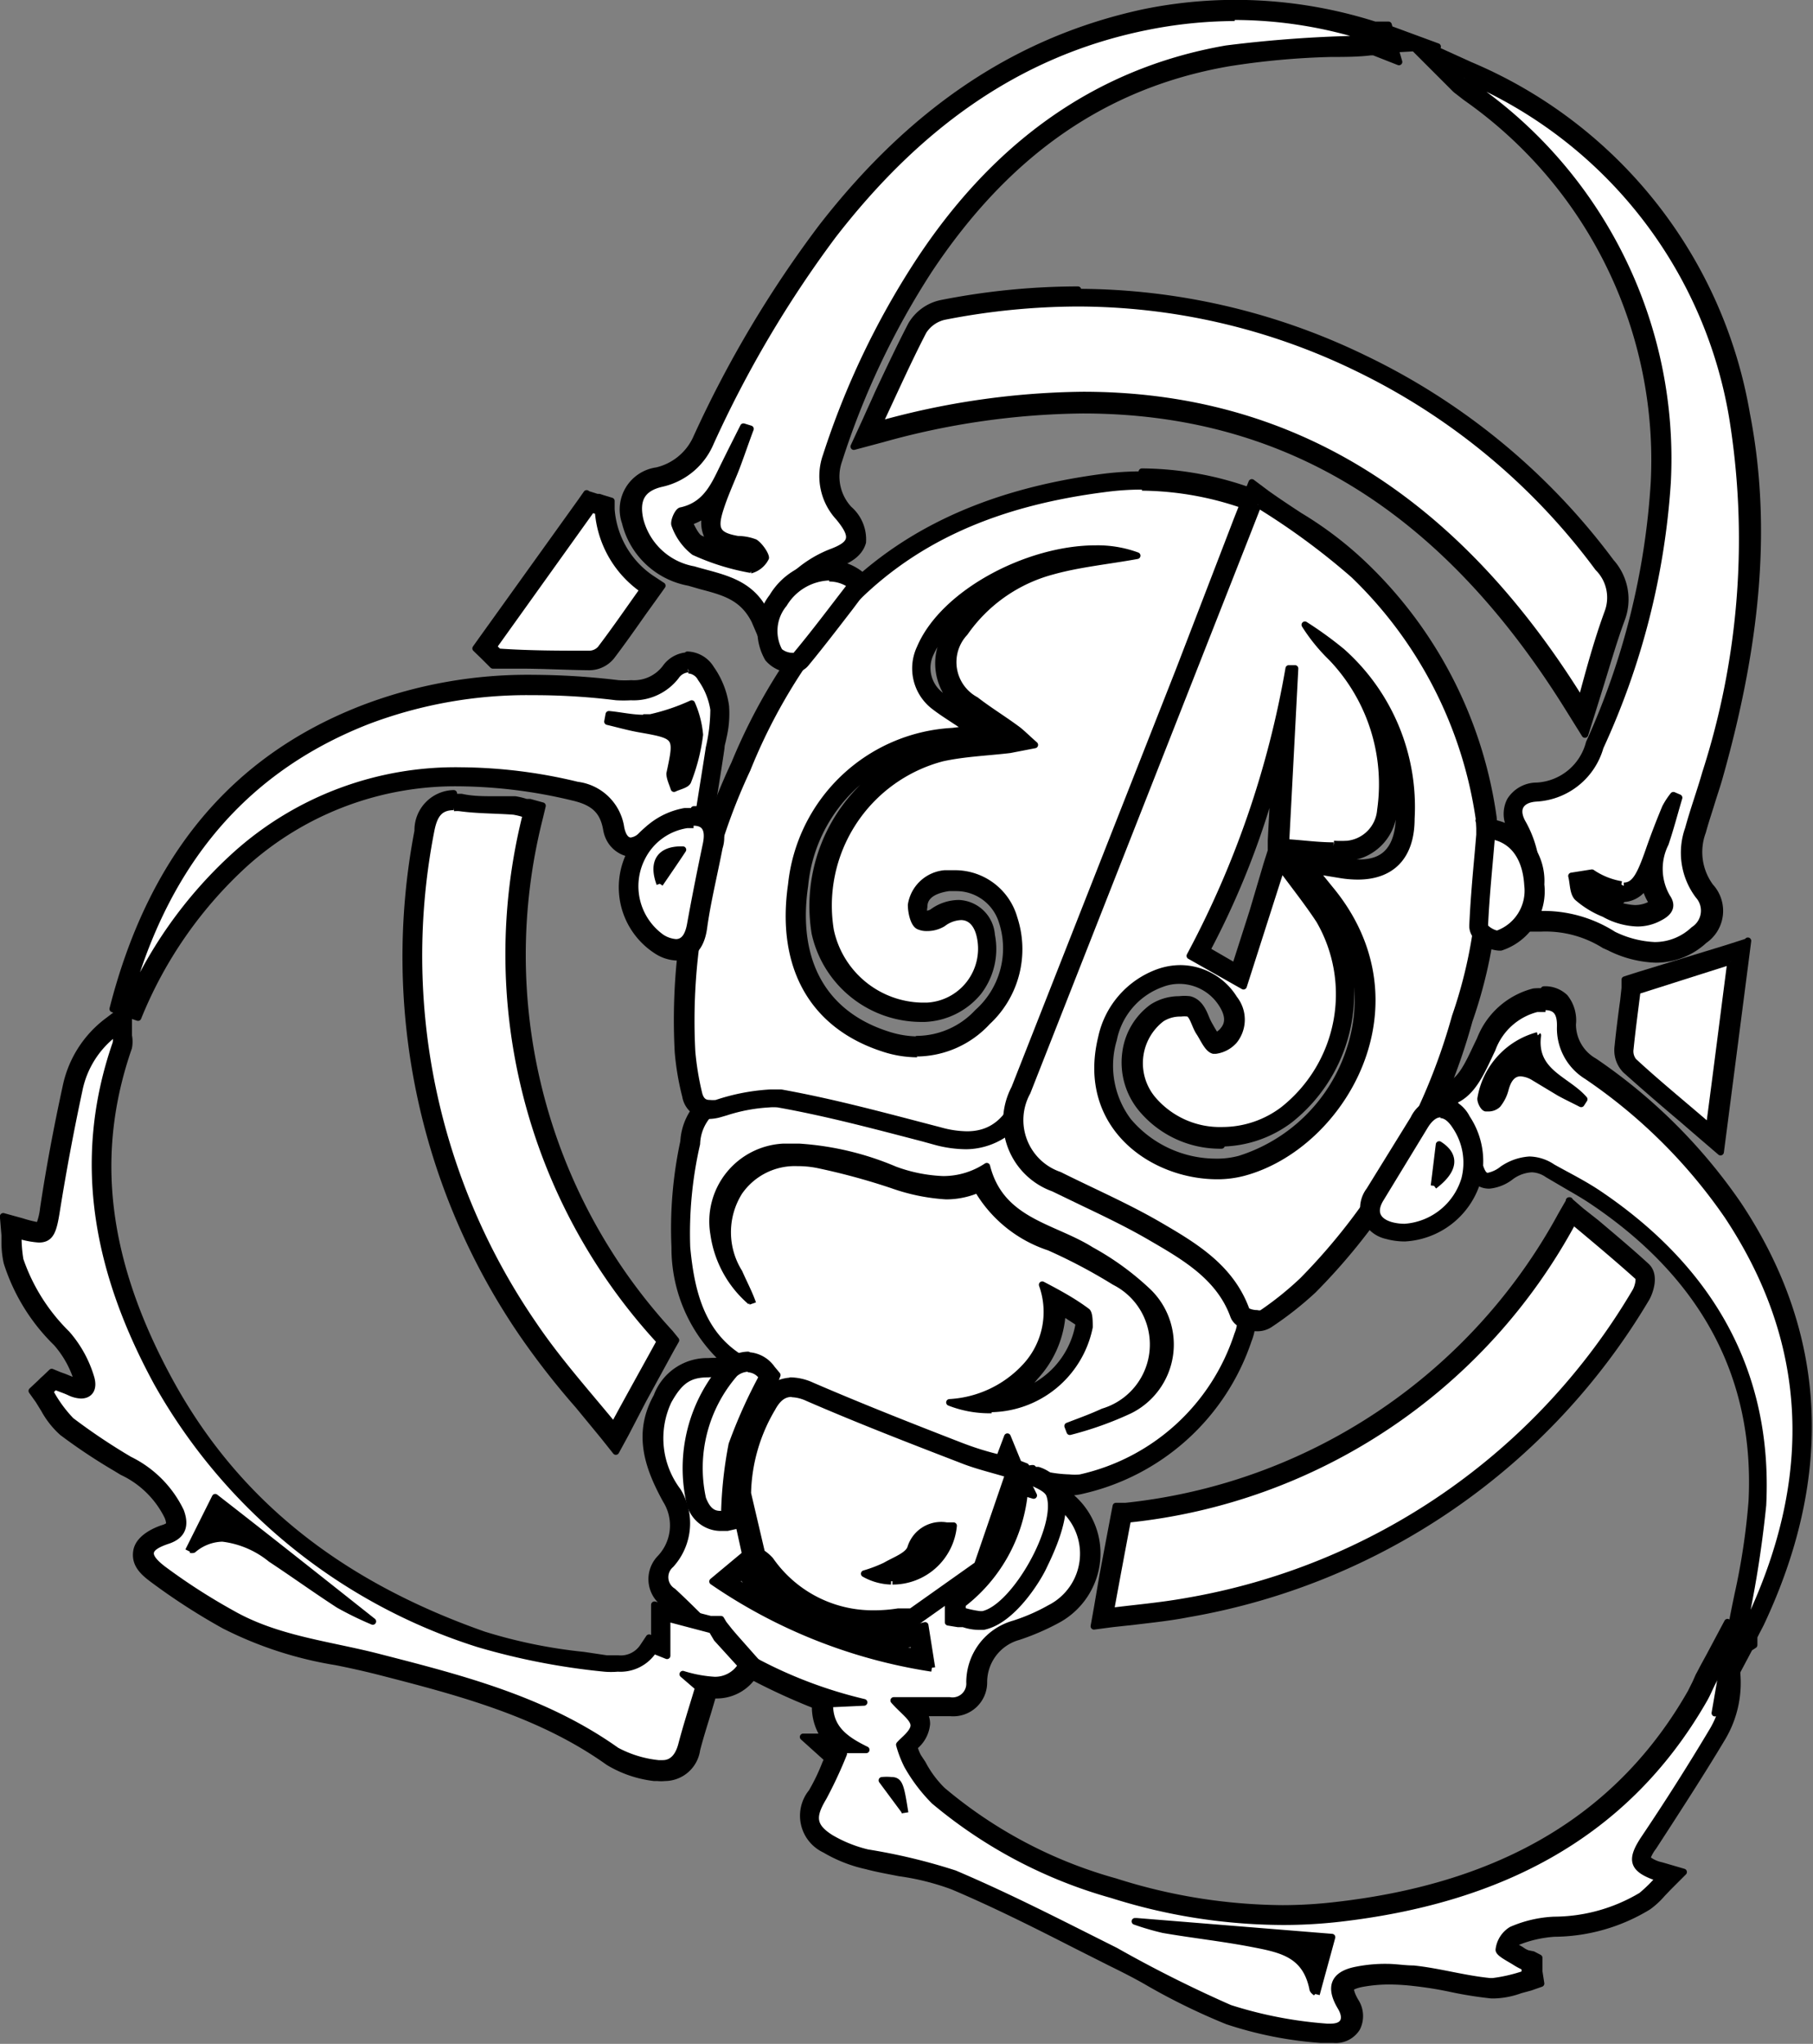
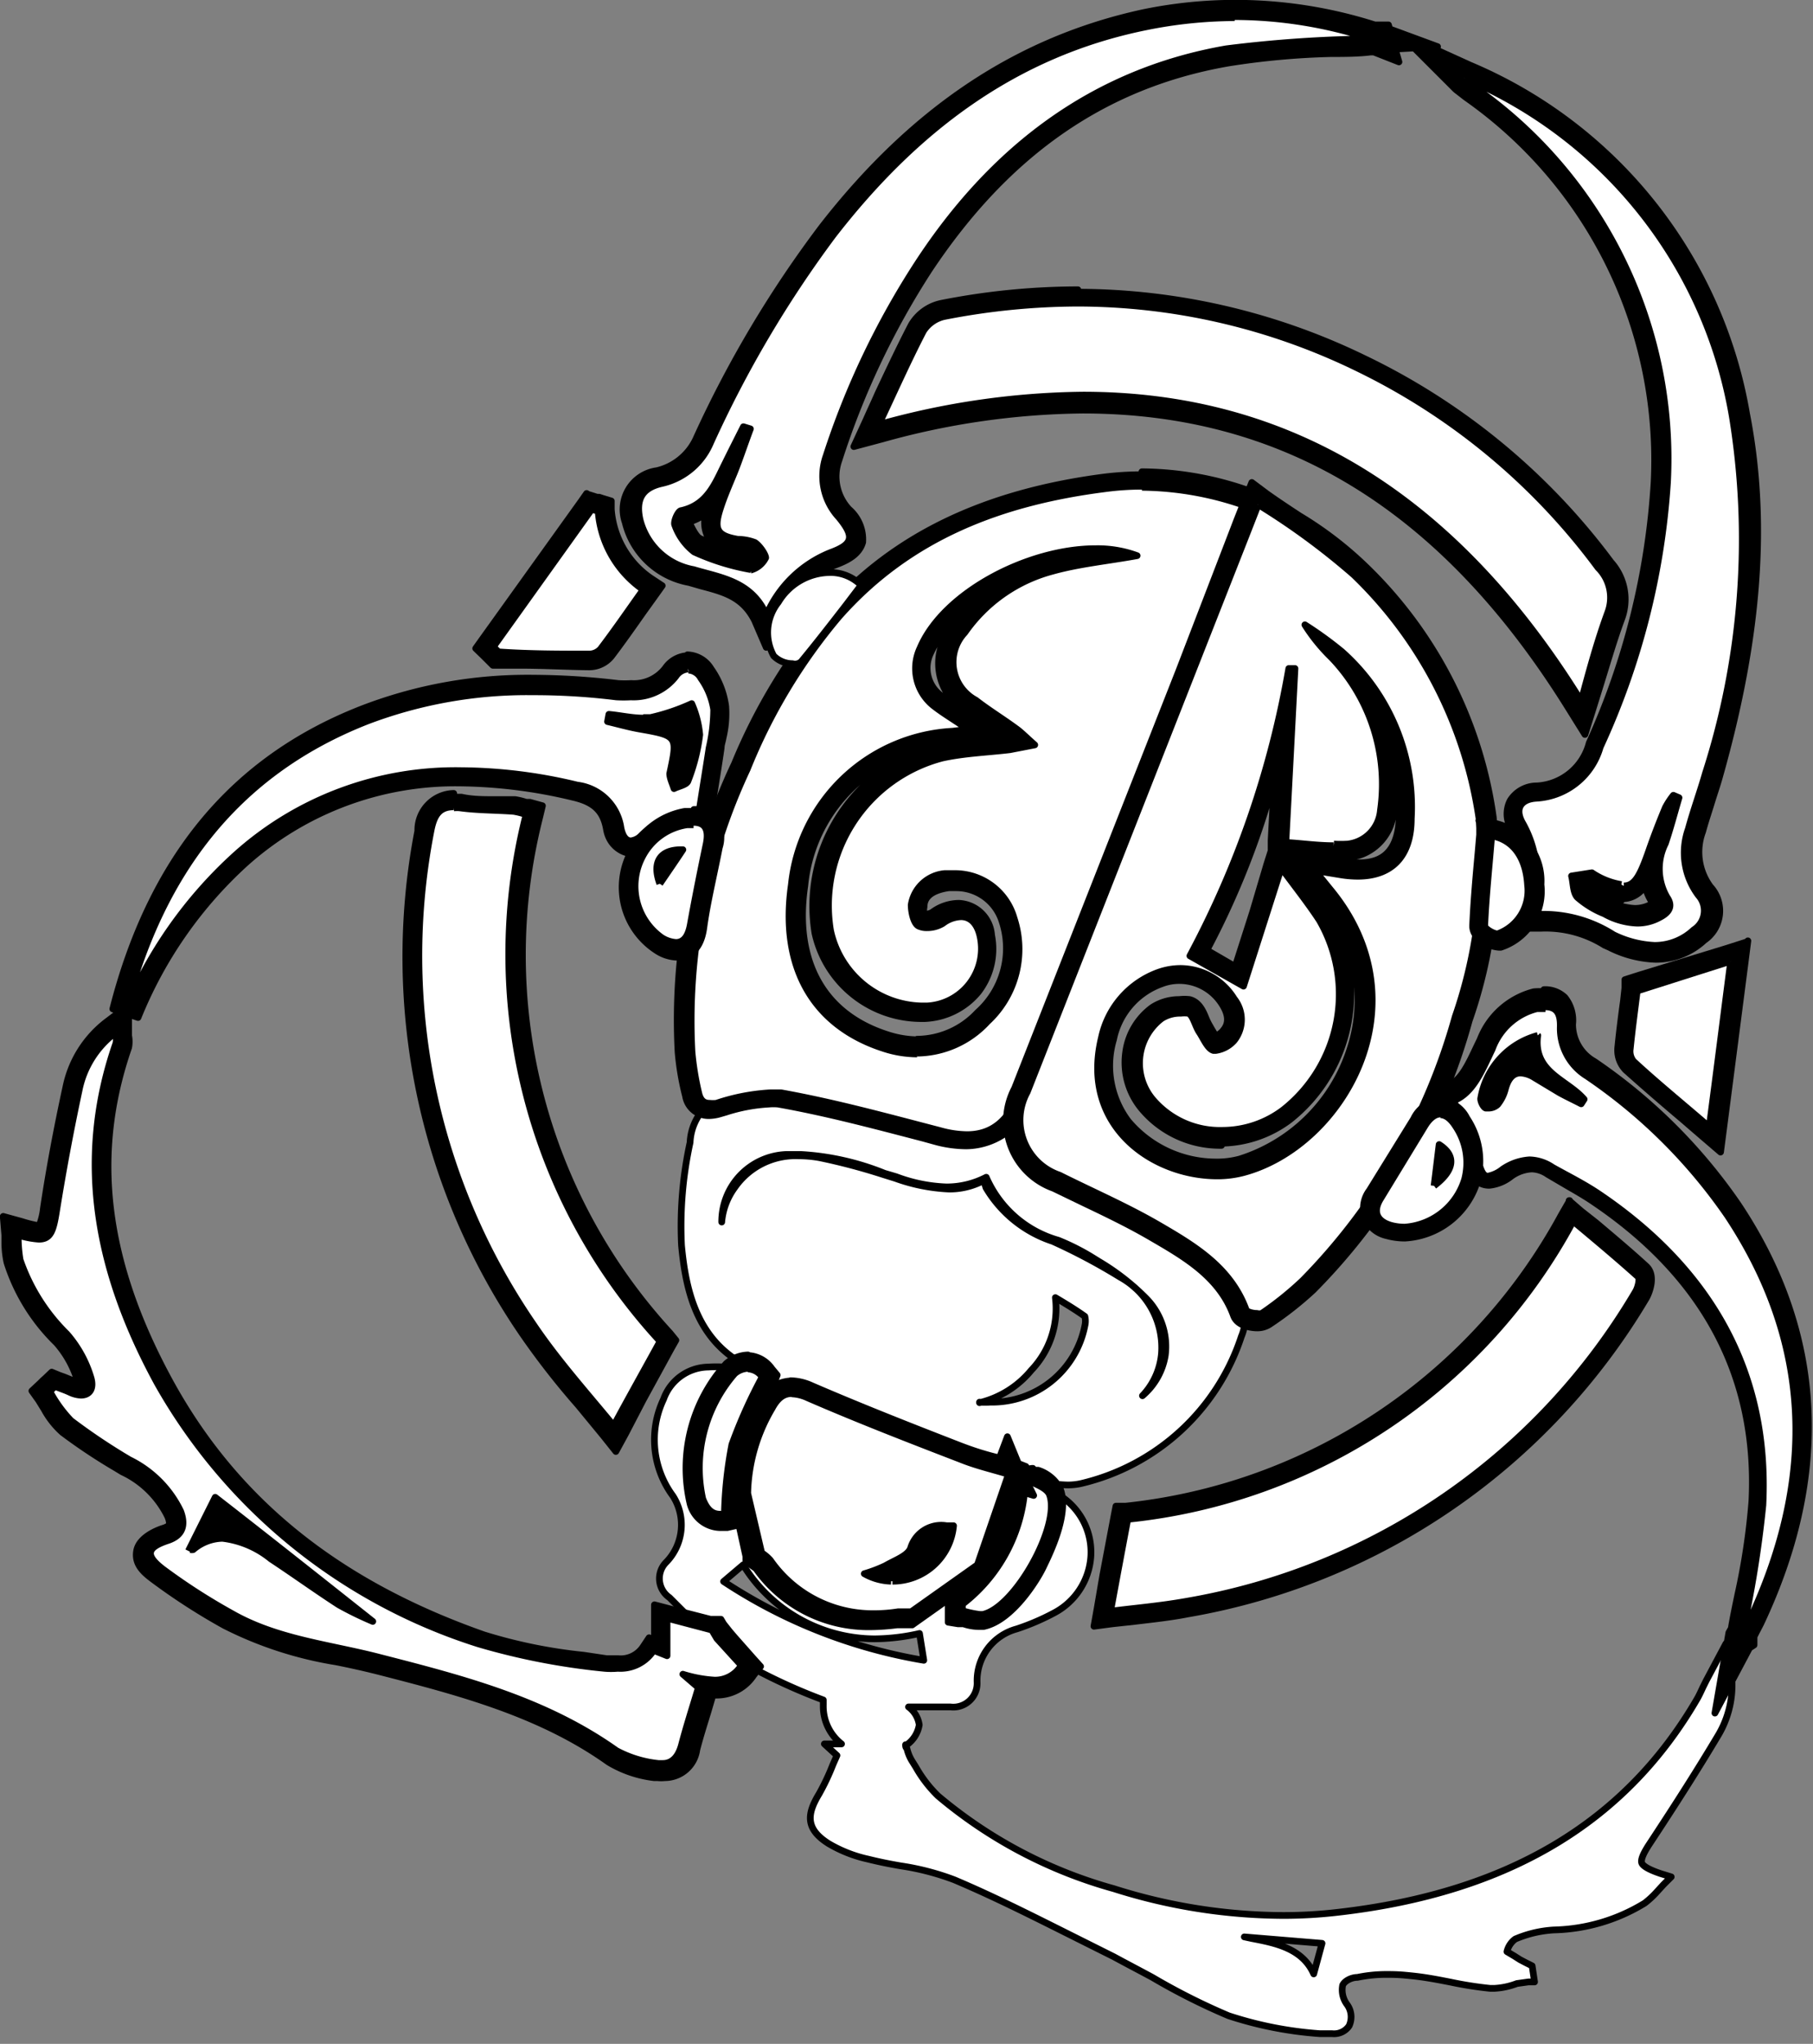
<svg xmlns="http://www.w3.org/2000/svg" viewBox="0 0 67.65 76.25">
  <rect x="0" y="0" width="67.65" height="76.25" fill="#808080" stroke="none" />
  <defs>
    <style>.cls-1{fill:#fff;}.cls-1,.cls-2{stroke:#000;stroke-linejoin:round;stroke-width:0.25px;}</style>
  </defs>
  <g id="Layer_2" data-name="Layer 2">
    <g id="Layer_1-2" data-name="Layer 1">
      <path class="cls-1" d="M49.71,75.87h-.19l-.27,0a14,14,0,0,1-3.41-.67A24.22,24.22,0,0,1,43,73.77c-.48-.26-1-.53-1.44-.77l-1.34-.67c-1.5-.75-3.05-1.54-4.61-2.2a9.61,9.61,0,0,0-2-.52c-.41-.07-.81-.15-1.21-.25a5,5,0,0,1-1.48-.58c-.89-.56-.8-1.12-.36-1.85a8.59,8.59,0,0,0,.52-1.1l.15-.34-.47-.43.64,0a1.78,1.78,0,0,1-.68-1.44v-.2a21.18,21.18,0,0,1-3.82-1.88l-.28-.16L26.39,61l-.41-.4-1-1a.86.86,0,0,1-.11-1.33,2,2,0,0,0,.24-2.46,3.53,3.53,0,0,1-.35-3.61A1.8,1.8,0,0,1,26.43,51a4.68,4.68,0,0,1,.6,0l.38.05-.21.33a6,6,0,0,0-1.13,3.46,3.46,3.46,0,0,0,.36,1.41,1,1,0,0,0,.54.19,1.18,1.18,0,0,0,.15-.47,6.11,6.11,0,0,1,1.21-4.2.55.55,0,0,0,.16-.42c0-.11-.17-.19-.28-.23-2.15-.89-2.61-2.85-2.78-4.66a14.64,14.64,0,0,1,.32-3.84,2,2,0,0,1,2.06-1.91H28a36,36,0,0,1,4.66.64,10.28,10.28,0,0,1,1.94.59l.34.13a2.69,2.69,0,0,0,2.65-.38l.3-.21.08.36c.28,1.18,1,1.76,2.29,2.36a46.57,46.57,0,0,1,4.07,2.33L45,47a3.72,3.72,0,0,1,.89.88l.13.17a1.71,1.71,0,0,1,.3,1.81,8.29,8.29,0,0,1-6,5.49,2.34,2.34,0,0,1-.47.05,4.72,4.72,0,0,1-.92-.11,2.41,2.41,0,0,0-.38,0c-.16,0-.32,0-.37.49a6.05,6.05,0,0,1-2,3.89.77.77,0,0,0-.18.41.94.94,0,0,0,.46.22,2.88,2.88,0,0,0,1.15-.64,5.65,5.65,0,0,0,1.58-3c0-.12.2-1,.2-1l.31.24a2.5,2.5,0,0,1,1,2.21,2.58,2.58,0,0,1-1.38,2.07,8.81,8.81,0,0,1-1.38.59,2,2,0,0,0-1.48,2,.89.89,0,0,1-1,.91H33.9a1,1,0,0,1,.4.67,1.13,1.13,0,0,1-.46.74l-.05,0c0,.05,0,.1.05.14a1.56,1.56,0,0,0,.18.45l.15.24A4.78,4.78,0,0,0,35,67a17.36,17.36,0,0,0,6.56,3.46,21.1,21.1,0,0,0,6.32,1,17.66,17.66,0,0,0,2.06-.12c6.35-.73,10.73-3.36,13.41-8,.07-.13.13-.26.19-.39l.13-.26.73-1.37.13.69a3.66,3.66,0,0,1-.43,2.75c-.74,1.24-1.56,2.53-2.57,4.06-.22.34-.31.56-.27.68s.29.26.71.4l.39.12-.29.29-.22.24a3.37,3.37,0,0,1-.48.45,6.78,6.78,0,0,1-3.38,1,4.28,4.28,0,0,0-1.45.34.81.81,0,0,0-.31.47l.27.16.22.14.21.11.24.12.09.6-.23,0L56.6,74a2.75,2.75,0,0,1-.85.18h-.14a14.07,14.07,0,0,1-1.47-.23c-.46-.09-.92-.18-1.39-.23s-.64-.06-1-.06a5.32,5.32,0,0,0-1.1.11c-.21,0-.47.12-.55.29a.91.91,0,0,0,.17.73.79.79,0,0,1,.07.79A.68.68,0,0,1,49.71,75.87Zm-3-3.55c.89.17,1.89.37,2.31,1.32l.31-1.14-2.9-.24ZM27,59a19.37,19.37,0,0,0,7.47,2.94l-.16-1a7.76,7.76,0,0,1-1.68.2,5.8,5.8,0,0,1-4.9-2.76ZM29.36,52c-.32,0-.49.29-1,1.47A6.28,6.28,0,0,0,28,55a1.22,1.22,0,0,0,.06.44c0,.09.05.18.07.26l.51,2.21c.52,1.35,2.5,2.27,4,2.27h0a2.85,2.85,0,0,0,1.22-.24l2.43-1.73a4.12,4.12,0,0,0,1.07-3l-.16-.09a3.3,3.3,0,0,0-.61-.33c-.69-.27-1.38-.52-2.08-.77-1.21-.45-2.47-.91-3.68-1.42A5.18,5.18,0,0,0,29.36,52Zm7.19.31a2.68,2.68,0,0,0,.4,0h0a3.53,3.53,0,0,0,3.53-2.85.75.75,0,0,0,0-.35c-.32-.23-.68-.45-1.1-.7h0a3.33,3.33,0,0,1-.9,2.71A3.6,3.6,0,0,1,36.55,52.33Zm.24-8a4.54,4.54,0,0,0,2.49,2,22.22,22.22,0,0,1,2.52,1.34,3,3,0,0,1,1.54,2.85,2.62,2.62,0,0,1-.71,1.57,2.5,2.5,0,0,0,.85-1.5,2.56,2.56,0,0,0-.73-2.15A8.73,8.73,0,0,0,41,47.06l-.29-.18a8.68,8.68,0,0,0-1.22-.61,4.17,4.17,0,0,1-2.69-2.35,3.21,3.21,0,0,1-1.49.36,5.88,5.88,0,0,1-1.87-.38L33,43.77a9.77,9.77,0,0,0-3.1-.7c-.19,0-.38,0-.58,0a2.51,2.51,0,0,0-2.39,2.52,2.54,2.54,0,0,1,.48-1.28,2.76,2.76,0,0,1,2.38-1.19,4.45,4.45,0,0,1,.79.07,22.5,22.5,0,0,1,2.35.62l.48.15a6.77,6.77,0,0,0,2,.4,2.69,2.69,0,0,0,1.09-.22l.21-.09Z" />
-       <path class="cls-2" d="M27.81,41H28a37.71,37.71,0,0,1,4.72.65,12.81,12.81,0,0,1,2.15.69,2.94,2.94,0,0,0,1.06.21,3.14,3.14,0,0,0,1.81-.62,3.75,3.75,0,0,0,2.42,2.54,52.54,52.54,0,0,1,4.76,2.76,4.11,4.11,0,0,1,1,1,1.48,1.48,0,0,1,.26,1.56,8,8,0,0,1-5.87,5.34,1.9,1.9,0,0,1-.41,0,4.94,4.94,0,0,1-.95-.12l-.35,0c-.36,0-.56.17-.62.71A5.76,5.76,0,0,1,36,59.46c-.17.15-.32.59-.23.7a1.05,1.05,0,0,0,.68.37h.08a3.12,3.12,0,0,0,1.24-.7,5.91,5.91,0,0,0,1.65-3.1c0-.18.08-.36.12-.57A2.28,2.28,0,0,1,39.17,60a7.14,7.14,0,0,1-1.33.58,2.27,2.27,0,0,0-1.66,2.18.64.64,0,0,1-.75.68h0c-.67,0-1.33,0-2.08,0,.34.39.75.66.75.93s-.4.55-.54.72a4.1,4.1,0,0,0,.3.78,6.16,6.16,0,0,0,1,1.32,17.76,17.76,0,0,0,6.64,3.5,21.3,21.3,0,0,0,6.39,1,18.48,18.48,0,0,0,2.1-.12c5.71-.66,10.59-2.92,13.6-8.18.12-.21.21-.44.32-.65l.4-.75a3.51,3.51,0,0,1-.4,2.57q-1.23,2.06-2.57,4.05c-.52.79-.45,1.13.57,1.46a5.7,5.7,0,0,1-.66.65,6.4,6.4,0,0,1-3.26.91A4.45,4.45,0,0,0,56.4,72a1,1,0,0,0-.47.74c0,.13.39.32.61.46a2.47,2.47,0,0,0,.36.19l0,.25a5.94,5.94,0,0,1-1.2.28h-.1c-1-.1-1.9-.37-2.86-.47-.33,0-.66-.06-1-.06a5.47,5.47,0,0,0-1.15.11c-.84.17-1,.65-.55,1.39.24.42.12.73-.38.73h-.15a15.57,15.57,0,0,1-3.62-.7,47.27,47.27,0,0,1-4.27-2.14c-2-1-3.93-2-6-2.88a21.69,21.69,0,0,0-3.25-.78A5,5,0,0,1,31,68.57c-.7-.44-.7-.81-.28-1.51a16.09,16.09,0,0,0,.76-1.63l-.16-.15,1,0c-.8-.39-1.37-.81-1.36-1.71l1.28-.06a16.72,16.72,0,0,1-5.44-2.36l-.19-.32c-.5-.49-1-1-1.5-1.46a.62.62,0,0,1-.08-1,2.3,2.3,0,0,0,.26-2.74,3.27,3.27,0,0,1-.35-3.37c.42-.75.77-1,1.49-1a3.87,3.87,0,0,1,.56,0,6.24,6.24,0,0,0-1.17,3.61,3.68,3.68,0,0,0,.39,1.52,1,1,0,0,0,.8.32h0c.12,0,.32-.48.3-.73a5.88,5.88,0,0,1,1.18-4c.36-.5.25-.83-.24-1-2-.83-2.45-2.62-2.62-4.45A14.92,14.92,0,0,1,26,42.67,1.73,1.73,0,0,1,27.81,41m.28,7.63c-.14-.4-.34-.77-.51-1.16a2.83,2.83,0,0,1,0-3,2.52,2.52,0,0,1,2.17-1.09,3.81,3.81,0,0,1,.75.07,24.63,24.63,0,0,1,2.8.76,7.32,7.32,0,0,0,2,.41,3,3,0,0,0,1.18-.24,4.85,4.85,0,0,0,2.67,2.15,20.29,20.29,0,0,1,2.44,1.29,2.62,2.62,0,0,1-.43,4.85c-.43.2-.88.36-1.32.53l.08.21a12.66,12.66,0,0,0,2.24-.8,2.74,2.74,0,0,0,.7-4.4,10.24,10.24,0,0,0-2.15-1.57c-1.41-.89-3.37-1.06-3.89-3.13a2.93,2.93,0,0,1-1.64.49,5.82,5.82,0,0,1-1.79-.36,10.91,10.91,0,0,0-3.56-.85c-.2,0-.4,0-.61,0a2.78,2.78,0,0,0-2.59,3.24,4.07,4.07,0,0,0,1.38,2.53m8.86,4a3.81,3.81,0,0,0,3.78-3.05c0-.19,0-.5-.09-.58-.48-.36-1-.65-1.67-1A3,3,0,0,1,38.25,51a4.17,4.17,0,0,1-2.82,1.32A4.1,4.1,0,0,0,37,52.6m-4.28,7.8A3,3,0,0,0,34,60.13l2.47-1.75A4.47,4.47,0,0,0,37.64,55h0l0,0v0a6,6,0,0,0-.93-.51c-1.92-.74-3.87-1.39-5.76-2.19a5,5,0,0,0-1.59-.53c-.5,0-.72.45-1.21,1.63a6.55,6.55,0,0,0-.38,1.54,2.45,2.45,0,0,0,.13.78l.52,2.22C29,59.38,31,60.4,32.67,60.4m2.1,1.82-.25-1.58a7.68,7.68,0,0,1-1.89.25A5.58,5.58,0,0,1,27.79,58l-1.2,1a19.68,19.68,0,0,0,8.18,3.24m-1,5.39c-.16-1-.2-1.21-.51-1.21a1.82,1.82,0,0,0-.35,0l.86,1.16M49.12,74.4c.19-.71.39-1.42.58-2.13l-7.29-.59-.06,0a9.88,9.88,0,0,0,1.06.31c1.1.19,2.21.31,3.3.52s2,.38,2.27,1.67c0,.09.13.16.14.17M27.81,40.5a2.21,2.21,0,0,0-2.3,2.09,15.44,15.44,0,0,0-.33,3.94,5.69,5.69,0,0,0,1.88,4.26h0a5.12,5.12,0,0,0-.63,0,2,2,0,0,0-1.92,1.31c-.79,1.41-.3,2.69.34,3.86a1.78,1.78,0,0,1-.22,2.18,1.12,1.12,0,0,0,.14,1.67c.35.32.7.66,1,1l.4.4.17.27.06.1.11.07.22.13a23.52,23.52,0,0,0,3.69,1.84h0a2,2,0,0,0,.34,1.18l-.79,0,.91.82-.08.18a7.44,7.44,0,0,1-.51,1.06A1.39,1.39,0,0,0,30.78,69a5.26,5.26,0,0,0,1.55.61c.41.11.82.18,1.22.26a9.43,9.43,0,0,1,2,.5c1.56.66,3.11,1.44,4.6,2.2l1.33.67c.49.24,1,.5,1.44.76a24,24,0,0,0,2.88,1.4,14.24,14.24,0,0,0,3.47.69l.27,0h.21a.93.93,0,0,0,.88-.43,1,1,0,0,0-.06-1c-.18-.31-.18-.46-.17-.49s.11-.1.38-.16a5.59,5.59,0,0,1,1.05-.1,8.34,8.34,0,0,1,.95.06,13.71,13.71,0,0,1,1.36.22,14.65,14.65,0,0,0,1.5.24h.15a3.08,3.08,0,0,0,.94-.19l.37-.1L57.5,74l-.07-.45,0-.25,0-.26-.23-.12L57,72.88a1,1,0,0,1-.18-.09,1.38,1.38,0,0,0-.24-.14l-.08-.05a.52.52,0,0,1,.11-.15A4.44,4.44,0,0,1,58,72.13a6.81,6.81,0,0,0,3.5-1,3,3,0,0,0,.52-.48l.22-.23.58-.58L62,69.6a1.27,1.27,0,0,1-.55-.26h0a1.56,1.56,0,0,1,.24-.44c1-1.54,1.84-2.84,2.58-4.08a4,4,0,0,0,.46-2.92l-.27-1.38-.66,1.24-.18.33c-.1.18-.16.31-.23.43l-.12.27-.18.36c-2.64,4.62-7,7.22-13.23,7.93a17.19,17.19,0,0,1-2,.12,20.94,20.94,0,0,1-6.24-1,17.06,17.06,0,0,1-6.46-3.41,4,4,0,0,1-.74-1l-.16-.24a1.58,1.58,0,0,1-.15-.38,1.23,1.23,0,0,0,.47-.85.74.74,0,0,0-.12-.42h1a1.14,1.14,0,0,0,1.25-1.14A1.76,1.76,0,0,1,38,61.06a8.91,8.91,0,0,0,1.42-.61,2.83,2.83,0,0,0,1.51-2.27,2.76,2.76,0,0,0-1.09-2.43l-.11-.08h.11a2.12,2.12,0,0,0,.52-.06A8.53,8.53,0,0,0,46.58,50a2,2,0,0,0-.34-2.06l-.14-.17a4,4,0,0,0-.94-.93l-.72-.44A44.23,44.23,0,0,0,40.35,44c-1.18-.57-1.9-1.11-2.15-2.2L38,41.12l-.6.41a2.72,2.72,0,0,1-1.53.53,2.64,2.64,0,0,1-.89-.17l-.34-.14a10.89,10.89,0,0,0-1.89-.58l-.09,0a38.23,38.23,0,0,0-4.7-.64ZM37.94,52a3.34,3.34,0,0,0,.7-.66,3.81,3.81,0,0,0,1-2.39l.6.39a.38.38,0,0,1,0,.15A3.28,3.28,0,0,1,37.94,52ZM26.63,56.14a3.11,3.11,0,0,1-.31-1.26,5.7,5.7,0,0,1,1.09-3.32l.25-.39a4.71,4.71,0,0,0,.45.22c.09,0,.13.06.14.08a1.23,1.23,0,0,1-.12.2A6.39,6.39,0,0,0,26.87,56a.45.45,0,0,1-.05.17l-.19-.06Zm2.27,1.65-.51-2.18a1.8,1.8,0,0,0-.07-.27,1.22,1.22,0,0,1-.06-.33,6.56,6.56,0,0,1,.35-1.42c.39-.93.58-1.32.75-1.32a4.92,4.92,0,0,1,1.34.47l.06,0c1.22.52,2.48,1,3.7,1.42l2.07.77a4.08,4.08,0,0,1,.57.31l0,0a3.85,3.85,0,0,1-1,2.72l-2.4,1.7a2.65,2.65,0,0,1-1.07.2c-1.42,0-3.26-.84-3.77-2.11Zm9.57-2.27h.06l.26,0,.07,0,.27,0-.09.45,0,.2c0,.12,0,.24-.08.36a5.4,5.4,0,0,1-1.5,2.85,2.81,2.81,0,0,1-1,.57L36.26,60a.42.42,0,0,1,.07-.12,6.32,6.32,0,0,0,2.08-4,.59.59,0,0,1,.06-.26ZM27.42,59l.16-.12.1-.09a8.26,8.26,0,0,0,.64.76,10.3,10.3,0,0,1-.9-.55Zm5.77,2.42c.3,0,.61-.07.92-.13l0,.24,0,.11-1-.22ZM49,73a2.13,2.13,0,0,0-.39-.35l.47,0L49,73Z" />
      <path class="cls-1" d="M36.05,42.53A4,4,0,0,1,35,42.37l-.48-.12c-1.77-.47-3.6-1-5.42-1.28a2.47,2.47,0,0,0-.39,0,6.8,6.8,0,0,0-1.66.31l-.24.07a1.39,1.39,0,0,1-.33,0,.63.63,0,0,1-.63-.54,10.71,10.71,0,0,1-.27-1.62,22.06,22.06,0,0,1,2.09-10.65,21,21,0,0,1,3.48-5.69c2.44-2.73,5.65-4.27,10.1-4.85a10.81,10.81,0,0,1,1.39-.09,11.86,11.86,0,0,1,4.08.75l.24.09-8.61,22A2.34,2.34,0,0,1,36.05,42.53ZM40.8,20.68c-2.56,0-5.51,1.66-6.31,3.56A1.52,1.52,0,0,0,35,26.11c.23.18.48.35.77.54l.47.31.55.37-1.24.16A6.14,6.14,0,0,0,29.78,33c-.43,3,.73,5,3.25,5.84a4,4,0,0,0,1.19.2A3.36,3.36,0,0,0,36.66,38a3.43,3.43,0,0,0,1-3.62,2,2,0,0,0-2-1.49,2,2,0,0,0-.34,0c-.92.14-1.08.6-1.13.92a.79.79,0,0,0,.14.54.53.53,0,0,0,.2,0,.79.79,0,0,0,.44-.11,1.48,1.48,0,0,1,.83-.3c.23,0,.8.09,1,1a2.34,2.34,0,0,1-.46,1.91,2.46,2.46,0,0,1-1.82.94h-.18a3.82,3.82,0,0,1-3.67-3A6,6,0,0,1,35,28.05a14.15,14.15,0,0,1,1.7-.23l.85-.09.42-.08a3.54,3.54,0,0,0-.32-.27L37.07,27c-.31-.2-.61-.41-.9-.64a1.86,1.86,0,0,1-.41-2.87,6,6,0,0,1,3.42-2.39,18.46,18.46,0,0,1,1.94-.38Z" />
      <path class="cls-2" d="M42.61,18.18a11.82,11.82,0,0,1,4,.74l-.31.78-8.22,21c-.44,1.12-1.07,1.63-2,1.63a3.86,3.86,0,0,1-1-.15c-2-.52-3.93-1.05-5.93-1.41l-.42,0a7.64,7.64,0,0,0-2,.39,1.38,1.38,0,0,1-.26,0c-.22,0-.33-.13-.39-.35a10.62,10.62,0,0,1-.26-1.58,22.1,22.1,0,0,1,2.06-10.53A20.85,20.85,0,0,1,31.31,23c2.65-3,6.09-4.28,9.94-4.77a10.35,10.35,0,0,1,1.36-.09M34.22,39.29a3.62,3.62,0,0,0,2.62-1.17,3.69,3.69,0,0,0,1-3.86,2.29,2.29,0,0,0-2.21-1.67l-.38,0A1.39,1.39,0,0,0,34,33.76c0,.26.09.7.28.79a.71.71,0,0,0,.31.06,1.13,1.13,0,0,0,.59-.16,1.19,1.19,0,0,1,.68-.25c.35,0,.62.26.72.78a2.14,2.14,0,0,1-2,2.55h-.17a3.56,3.56,0,0,1-3.42-2.82,5.69,5.69,0,0,1,4.17-6.43c.82-.18,1.68-.21,2.52-.31l.93-.18c-.34-.3-.51-.48-.71-.62-.49-.36-1-.67-1.49-1.05A1.61,1.61,0,0,1,36,23.6a5.8,5.8,0,0,1,3.27-2.29c1-.28,2.13-.39,3.16-.58h0a.11.11,0,0,0,0,0,4.27,4.27,0,0,0-1.55-.26c-2.53,0-5.68,1.65-6.55,3.71a1.78,1.78,0,0,0,.53,2.17c.36.28.76.51,1.26.86l-.58.07A6.39,6.39,0,0,0,29.53,33c-.44,3.05.78,5.25,3.43,6.11a4.06,4.06,0,0,0,1.26.21m8.39-21.61h0a11.56,11.56,0,0,0-1.43.09c-4.45.58-7.8,2.19-10.25,4.93a21.32,21.32,0,0,0-3.52,5.76A22.43,22.43,0,0,0,25.3,39.23a9.93,9.93,0,0,0,.28,1.66.87.87,0,0,0,.87.73,1.55,1.55,0,0,0,.4-.06l.24-.07a6.33,6.33,0,0,1,1.6-.3,1.87,1.87,0,0,1,.34,0c1.81.32,3.64.81,5.41,1.27l.47.13a4.46,4.46,0,0,0,1.14.16,2.6,2.6,0,0,0,2.5-2l6.14-15.65,2.08-5.3.13-.34.17-.44.19-.48-.48-.17a12.19,12.19,0,0,0-4.17-.77Zm-6.5,8.93-.25-.17c-.29-.19-.53-.35-.76-.53a1.28,1.28,0,0,1-.38-1.57,4.49,4.49,0,0,1,1.35-1.66,7.79,7.79,0,0,0-.51.63A2.11,2.11,0,0,0,36,26.53l.1.08ZM34.22,38.79a3.75,3.75,0,0,1-1.11-.19c-2.4-.77-3.49-2.75-3.08-5.56A5.82,5.82,0,0,1,34.6,27.9a6.22,6.22,0,0,0-4.19,6.92A4.07,4.07,0,0,0,34.32,38h.19a2.73,2.73,0,0,0,2-1A2.63,2.63,0,0,0,37,34.89a1.28,1.28,0,0,0-1.22-1.19,1.68,1.68,0,0,0-1,.34.59.59,0,0,1-.3.07h0a.72.72,0,0,1,0-.28c0-.29.18-.6.92-.71l.3,0A1.79,1.79,0,0,1,37.4,34.4a3.2,3.2,0,0,1-.92,3.37,3.12,3.12,0,0,1-2.26,1Z" />
      <path class="cls-1" d="M46.9,49.29s-.53,0-.63-.29c-.56-1.52-1.88-2.29-3.16-3-.81-.47-1.68-.89-2.52-1.29l-1.17-.57a2.41,2.41,0,0,1-1.33-3.41l8.73-22.26.26.19c.42.3.84.57,1.24.84a13.31,13.31,0,0,1,2.38,1.81,15.88,15.88,0,0,1,4.73,9.25A17.27,17.27,0,0,1,54.54,38a22.45,22.45,0,0,1-5.76,10,12.15,12.15,0,0,1-1.55,1.25A.54.54,0,0,1,46.9,49.29ZM44.06,36.35a2.11,2.11,0,0,0-.75.13,3.05,3.05,0,0,0-2,2.26A3.67,3.67,0,0,0,42,42a4.44,4.44,0,0,0,3.46,1.62,3.77,3.77,0,0,0,1-.12,6.58,6.58,0,0,0,4.3-4.32,6.07,6.07,0,0,0-1.23-5.86l-1-1.19,1.56.25a3.52,3.52,0,0,0,.63.06c1.14,0,1.72-.62,1.77-1.91a7.46,7.46,0,0,0-2.38-5.91,6.92,6.92,0,0,1,1.67,5.65,1.63,1.63,0,0,1-1.45,1.47l-.53,0c-.38,0-.77,0-1.14-.07L48,31.65h-.25L48,26.57a33.47,33.47,0,0,1-3.24,9l1.49.85,1.47-4.58.29.39.5.66a15.08,15.08,0,0,1,.93,1.31A5.75,5.75,0,0,1,48,41.6a4,4,0,0,1-2.42.82,3.54,3.54,0,0,1-2.78-1.3,2.45,2.45,0,0,1-.52-1.86,2.21,2.21,0,0,1,.91-1.53,1.54,1.54,0,0,1,.87-.25,1.15,1.15,0,0,1,.33,0c.24.06.34.31.44.55a2.24,2.24,0,0,0,.13.27l.11.19c.07.12.21.36.28.38h0a.84.84,0,0,0,.51-.29,1,1,0,0,0,0-1.26A2.16,2.16,0,0,0,44.06,36.35Z" />
      <path class="cls-2" d="M46.94,18.82a26.35,26.35,0,0,1,3.58,2.63,15.77,15.77,0,0,1,4.67,9.1,17.45,17.45,0,0,1-.89,7.38,22.66,22.66,0,0,1-5.69,9.84A12.11,12.11,0,0,1,47.08,49a.37.37,0,0,1-.18,0c-.16,0-.37-.06-.4-.13-.58-1.59-1.93-2.39-3.27-3.17-1.19-.69-2.46-1.24-3.7-1.86a2.17,2.17,0,0,1-1.2-3.1L46.49,20l.45-1.15m2.82,12.7c-.61,0-1.21-.09-1.78-.12.12-2.27.23-4.38.34-6.49l-.23,0A35.43,35.43,0,0,1,44.4,35.66l2,1.13,1.41-4.41c.53.72,1,1.31,1.42,1.95a5.5,5.5,0,0,1-1.34,7.07,3.77,3.77,0,0,1-2.27.77A3.29,3.29,0,0,1,43,41a2.1,2.1,0,0,1,.34-3,1.29,1.29,0,0,1,.72-.2,1.18,1.18,0,0,1,.27,0c.18.05.26.47.42.71s.31.62.53.68h.08a1.13,1.13,0,0,0,.69-.37,1.25,1.25,0,0,0,0-1.56,2.37,2.37,0,0,0-2-1.13,2.48,2.48,0,0,0-.84.15,3.33,3.33,0,0,0-2.11,2.43C40.3,42,43,43.87,45.42,43.87a3.8,3.8,0,0,0,1-.13c3.68-1,6.77-6.29,3.2-10.58l-.55-.68.92.15a4.06,4.06,0,0,0,.67.06c1.24,0,2-.71,2-2.15a7.75,7.75,0,0,0-2.59-6.23,13.88,13.88,0,0,0-1.38-1,6.68,6.68,0,0,0,1,1.23,6.83,6.83,0,0,1,1.82,5.69,1.38,1.38,0,0,1-1.23,1.26,4.36,4.36,0,0,1-.51,0M46.71,18l-.24.6-.32.81-.13.34L44,25,37.86,40.6a2.65,2.65,0,0,0,1.45,3.73l1.16.56c.84.4,1.71.82,2.51,1.29,1.24.72,2.53,1.47,3.05,2.91.16.42.76.45.87.45a.84.84,0,0,0,.47-.13A12.78,12.78,0,0,0,49,48.13a22.9,22.9,0,0,0,5.82-10.05,17.61,17.61,0,0,0,.9-7.59,16.09,16.09,0,0,0-4.8-9.39,13.69,13.69,0,0,0-2.42-1.85c-.4-.26-.82-.54-1.23-.83L46.71,18Zm3,14a5.07,5.07,0,0,0,.55,0A1.88,1.88,0,0,0,52,30.31a6.64,6.64,0,0,0,.07-1.66,7.67,7.67,0,0,1,.14,1.87c-.06,1.5-.9,1.67-1.52,1.67a4.27,4.27,0,0,1-.59,0l-.55-.09-.3,0,.52,0Zm-4.68,3.45a30.76,30.76,0,0,0,2.52-6.38l-.12,2.29,0,.38-.15.47L46.75,34l-.66,2.06-1-.58Zm.52,7.2a4.33,4.33,0,0,0,2.57-.87,6,6,0,0,0,1.47-7.73c-.16-.26-.33-.5-.51-.75,0,.06.09.11.13.16a5.8,5.8,0,0,1,1.18,5.63,6.32,6.32,0,0,1-4.13,4.15,3.24,3.24,0,0,1-.89.11,4.29,4.29,0,0,1-3.27-1.52,3.44,3.44,0,0,1-.55-3.05,2.79,2.79,0,0,1,1.8-2.08,1.84,1.84,0,0,1,.66-.12,1.89,1.89,0,0,1,1.6.9c.36.58.12.86,0,1a.76.76,0,0,1-.24.17c-.05-.06-.1-.16-.14-.22l-.12-.21a2.51,2.51,0,0,1-.11-.23c-.1-.25-.25-.61-.61-.7a1.61,1.61,0,0,0-.39,0,1.85,1.85,0,0,0-1,.29,2.48,2.48,0,0,0-1,1.7,2.7,2.7,0,0,0,.58,2.06,3.81,3.81,0,0,0,3,1.39Z" />
      <path class="cls-1" d="M58.75,26.28C54,18.68,48,15,40.37,15a29.17,29.17,0,0,0-7.56,1.09l-.52.14L33,14.77c.4-.86.79-1.7,1.22-2.52a1.44,1.44,0,0,1,.94-.68,26,26,0,0,1,5.06-.51A24.28,24.28,0,0,1,50.74,13.5,24.69,24.69,0,0,1,59.88,21a1.81,1.81,0,0,1,.36,1.89c-.27.73-.49,1.48-.73,2.27-.1.34-.48,1.55-.48,1.55Z" />
      <path class="cls-2" d="M40.19,11.31a23.87,23.87,0,0,1,10.44,2.41,24.34,24.34,0,0,1,9,7.46A1.57,1.57,0,0,1,60,22.83c-.39,1.06-.69,2.16-1,3.32-4.72-7.61-10.88-11.41-18.59-11.41a29.15,29.15,0,0,0-7.62,1.1c.57-1.21,1.08-2.36,1.66-3.48a1.25,1.25,0,0,1,.77-.55,26.11,26.11,0,0,1,5-.5m0-.5a26.43,26.43,0,0,0-5.11.51,1.7,1.7,0,0,0-1.11.81c-.43.83-.82,1.66-1.23,2.53-.14.32-.29.64-.45,1l-.46,1,1.05-.28a28.64,28.64,0,0,1,7.49-1.08c7.56,0,13.5,3.65,18.16,11.17l.58.93.33-1.05.31-1c.24-.78.46-1.53.73-2.26a2.08,2.08,0,0,0-.4-2.12,24.87,24.87,0,0,0-9.24-7.61,24.52,24.52,0,0,0-10.65-2.46Z" />
      <path class="cls-1" d="M61.8,35.52a4.13,4.13,0,0,1-1.65-.42L60,35a4.32,4.32,0,0,0-2.45-.65h-.71l.11-.34a3.84,3.84,0,0,0-.29-3.23.87.87,0,0,1-.06-.85.91.91,0,0,1,.79-.42,2.38,2.38,0,0,0,2.17-1.76A27.57,27.57,0,0,0,62,18,16.74,16.74,0,0,0,55.05,3.57l-.41-.32a.74.74,0,0,1-.13-.12l-.93-.95,1.17.5A17,17,0,0,1,64.92,15.5c.78,4,.47,8.22-1,13.4-.09.34-.2.67-.31,1s-.23.72-.33,1.08a2.41,2.41,0,0,0,.33,2.27,1.07,1.07,0,0,1-.2,1.61A2.37,2.37,0,0,1,61.8,35.52ZM58.87,32.9a.91.91,0,0,0,.11.4,3.19,3.19,0,0,0,.82.52,2.7,2.7,0,0,0,1.2.36h0a1.51,1.51,0,0,0,.74-.19c.19-.1.22-.17.23-.2a.34.34,0,0,0-.07-.19,2.25,2.25,0,0,1-.11-2.13c0,.11-.09.23-.13.34-.31.89-.55,1.47-1.16,1.47a2.76,2.76,0,0,1-1.21-.47l-.42.07Z" />
      <path class="cls-2" d="M54.64,2.91a16.74,16.74,0,0,1,10,12.63,28.43,28.43,0,0,1-1,13.3c-.2.7-.45,1.38-.64,2.08a2.65,2.65,0,0,0,.38,2.49.85.85,0,0,1-.18,1.28,2.12,2.12,0,0,1-1.46.58,3.87,3.87,0,0,1-1.54-.4,4.85,4.85,0,0,0-2.73-.76h-.36a4.13,4.13,0,0,0-.31-3.43c-.3-.56,0-.87.53-.9a2.63,2.63,0,0,0,2.38-1.91A27.85,27.85,0,0,0,62.22,18a16.9,16.9,0,0,0-7-14.6l-.4-.31-.16-.15M60.5,33a2.76,2.76,0,0,1-1.1-.44l0,0h0l-.76.12c.07.27.05.62.22.8a3.46,3.46,0,0,0,1,.61,2.7,2.7,0,0,0,1.23.35,1.71,1.71,0,0,0,.85-.22c.35-.18.49-.42.26-.75a2.11,2.11,0,0,1-.06-2c.19-.56.34-1.14.51-1.71l-.21-.09a2.8,2.8,0,0,0-.3.46c-.22.53-.43,1.07-.62,1.62-.32.91-.52,1.3-.93,1.3M52.25,1.27l2,2,0,0a1.07,1.07,0,0,0,.16.14l.27.21.14.1A16.51,16.51,0,0,1,61.72,18a27.49,27.49,0,0,1-2.42,9.72,2.14,2.14,0,0,1-1.95,1.6,1.17,1.17,0,0,0-1,.55,1.09,1.09,0,0,0,.06,1.09,3.64,3.64,0,0,1,.28,3l-.23.67h1.06a4.13,4.13,0,0,1,2.35.63l.18.08a4.12,4.12,0,0,0,1.74.45,2.65,2.65,0,0,0,1.8-.71,1.33,1.33,0,0,0,.23-2,2.17,2.17,0,0,1-.29-2.05c.1-.37.22-.72.33-1.08s.22-.67.31-1c1.47-5.22,1.78-9.52,1-13.52a17.27,17.27,0,0,0-10.32-13l-2.6-1.18ZM60.5,33.53a1,1,0,0,0,.88-.48,2.06,2.06,0,0,0,.31.68l-.07,0a1.25,1.25,0,0,1-.62.16,2.27,2.27,0,0,1-1-.29l-.08,0a2.92,2.92,0,0,1-.76-.48.1.1,0,0,0,0,0h.09a2.82,2.82,0,0,0,1.26.46Z" />
      <path class="cls-1" d="M28.37,23a2.66,2.66,0,0,0-2.11-1.42l-.45-.13a2.78,2.78,0,0,1-2.2-2.06,1.2,1.2,0,0,1,1-1.63,2.32,2.32,0,0,0,1.66-1.38,41.63,41.63,0,0,1,4.61-7.79c3.42-4.39,7.3-7,11.86-7.91A16.65,16.65,0,0,1,46.07.37a16.91,16.91,0,0,1,5.18.84h0l.36,0,.05.16.85.27-.75.06,0,.2-.44-.08-.19-.08q-.77,0-1.53.06a27.65,27.65,0,0,0-3.86.31c-4.68.81-8.39,3.37-11.35,7.84a30.23,30.23,0,0,0-3.39,7.15,2.05,2.05,0,0,0,.43,2.06c.32.39.52.71.44,1s-.46.52-.84.67a4,4,0,0,0-2.26,2.2l-.24.48Zm-1.21-5.45c-.33.69-.7,1.47-1.7,1.69,0,0-.06.18-.06.24a2.07,2.07,0,0,0,.59.87,9.28,9.28,0,0,0,2.06.64.92.92,0,0,0,.32-.33h0s-.18-.18-.31-.26a.7.7,0,0,0-.29-.06l-.24,0a1.23,1.23,0,0,1-.88-.44,1.24,1.24,0,0,1,0-1c.09-.29.21-.57.32-.85s.16-.38.23-.58a.36.36,0,0,1,0-.09Z" />
      <path class="cls-2" d="M46.07.62a16.35,16.35,0,0,1,5.1.83l.06,0a47.25,47.25,0,0,0-5.47.37c-5,.87-8.74,3.76-11.51,8A30.16,30.16,0,0,0,30.83,17a2.26,2.26,0,0,0,.47,2.3c.59.72.54,1-.3,1.31a4.37,4.37,0,0,0-2.4,2.33c-.57-1.26-1.68-1.38-2.72-1.69a2.52,2.52,0,0,1-2-1.87c-.16-.74.07-1.17.8-1.34a2.59,2.59,0,0,0,1.83-1.52,41.88,41.88,0,0,1,4.57-7.74C34.1,4.88,37.81,2,42.77,1a16.88,16.88,0,0,1,3.3-.34M28,21.27a.88.88,0,0,0,.57-.46c0-.12-.21-.44-.4-.57a1.82,1.82,0,0,0-.64-.12c-.75-.13-.9-.35-.67-1.09.15-.49.38-1,.55-1.42S27.8,16.53,28,16l-.26-.08c-.22.44-.45.89-.67,1.34-.38.75-.66,1.57-1.65,1.79-.12,0-.3.42-.24.54a2.2,2.2,0,0,0,.72,1,8.7,8.7,0,0,0,2.12.66h0M51.44,1.46l0,.1-.24-.09h.21M46.07.12a17.06,17.06,0,0,0-3.4.35c-4.62,1-8.55,3.56-12,8A41.85,41.85,0,0,0,26,16.31a2.16,2.16,0,0,1-1.49,1.25,1.46,1.46,0,0,0-1.18,1.93,3,3,0,0,0,2.38,2.24l.45.13c.88.23,1.56.42,2,1.29l.43,1,.47-1a3.86,3.86,0,0,1,2.13-2.08c.45-.17.87-.39,1-.84A1.49,1.49,0,0,0,31.68,19a1.79,1.79,0,0,1-.38-1.82,29.61,29.61,0,0,1,3.36-7.1c2.92-4.4,6.57-6.93,11.18-7.73A28.66,28.66,0,0,1,49.67,2c.49,0,1,0,1.48-.06l0,0,.11,0,.94.37-.14-.48,1.58-.09-1.79-.66L51.81.93l-.4,0H51.3A17.18,17.18,0,0,0,46.07.12ZM25.67,19.49a2.21,2.21,0,0,0,.67-.33,1.18,1.18,0,0,0,.09.9,1.43,1.43,0,0,0,1.05.56l.26,0a.75.75,0,0,1,.19,0s.05,0,.08.07l0,0a8.16,8.16,0,0,1-1.89-.6c-.15-.07-.32-.42-.43-.67Z" />
      <path class="cls-1" d="M24.8,66.1a.75.75,0,0,1-.21,0l-.13,0a3.91,3.91,0,0,1-1.6-.55c-2.63-1.86-5.73-2.66-8.73-3.43-.51-.13-1-.24-1.53-.35A13.61,13.61,0,0,1,8.51,60.4a22.6,22.6,0,0,1-2.58-1.66c-.29-.22-.62-.52-.56-.87s.45-.52.82-.64A.54.54,0,0,0,6.55,57a.68.68,0,0,0,0-.51,3.81,3.81,0,0,0-1.8-1.79l-.23-.14a19.9,19.9,0,0,1-2-1.32,2.85,2.85,0,0,1-.63-.79c-.07-.12-.14-.24-.22-.35l-.12-.18L2,51.46l.31.12a2.83,2.83,0,0,1,.4.17.86.86,0,0,0,.31.08.17.17,0,0,0,.13,0s0-.14,0-.27A3.93,3.93,0,0,0,2.3,50,7.24,7.24,0,0,1,.51,47a2.9,2.9,0,0,1-.07-.66c0-.1,0-.2,0-.31l0-.35.34.09a3,3,0,0,0,.71.15c.19,0,.28,0,.41-.85.24-1.49.52-3,.84-4.51a3.86,3.86,0,0,1,1.47-2.31l.4-.3v.67a.73.73,0,0,1,0,.33c-1.38,4-.88,8.06,1.52,12.47S12.45,59.15,18,61.1a19.7,19.7,0,0,0,3.77.77l.87.12a2.38,2.38,0,0,0,.46,0,1.26,1.26,0,0,0,1.14-.56l.11-.16.35.13,0-1.33.31.06,1.77.46L27,61l1,1.14-.14.17a1.38,1.38,0,0,1-1.17.64l-.33,0-.24.79c-.15.5-.29,1-.42,1.46C25.55,66,25.07,66.1,24.8,66.1Zm-16.43-9a3.63,3.63,0,0,1,1.93.81l.29.18L8.18,56.23l-.52,1.05A1.78,1.78,0,0,1,8.37,57.13Z" />
      <path class="cls-2" d="M4.33,38.49a1.9,1.9,0,0,1,0,.42c-1.56,4.48-.65,8.66,1.53,12.67a21,21,0,0,0,12,9.75,25.42,25.42,0,0,0,4.69.91,2.74,2.74,0,0,0,.5,0,1.48,1.48,0,0,0,1.34-.67l.5.2c0-.43,0-.87,0-1.4l1.67.44.19.32.91,1a1.14,1.14,0,0,1-1,.55,4.92,4.92,0,0,1-1.18-.22l.58.5c-.23.77-.45,1.45-.63,2.14-.11.41-.33.69-.7.69h-.16A4.23,4.23,0,0,1,23,65.31c-2.66-1.89-5.73-2.68-8.81-3.47-1.87-.49-3.84-.67-5.55-1.65a22.79,22.79,0,0,1-2.56-1.65c-.69-.53-.6-.81.19-1.07.56-.19.66-.58.47-1.09a4.13,4.13,0,0,0-1.91-1.92A22.72,22.72,0,0,1,2.65,53a4.91,4.91,0,0,1-.79-1.09l.19-.19c.19.08.38.14.55.22a1.09,1.09,0,0,0,.42.11c.31,0,.49-.22.38-.63a4.37,4.37,0,0,0-.91-1.66A7.11,7.11,0,0,1,.75,47a5.29,5.29,0,0,1-.07-.92,3.27,3.27,0,0,0,.77.15c.44,0,.54-.3.66-1.06.24-1.5.52-3,.84-4.49a3.54,3.54,0,0,1,1.38-2.17M7.11,57.81h0l0,0h0a.18.18,0,0,0,.1,0,1.73,1.73,0,0,1,1.09-.42,3.52,3.52,0,0,1,1.81.77c.85.56,1.68,1.16,2.53,1.71a12.65,12.65,0,0,0,1.27.62c-2.07-1.64-4-3.17-5.88-4.63l-1,2M4.81,37.49l-.79.6a4.1,4.1,0,0,0-1.56,2.46c-.33,1.52-.61,3-.84,4.53a2.42,2.42,0,0,1-.16.65,4.71,4.71,0,0,1-.65-.16l-.69-.19.06.71c0,.1,0,.2,0,.3a3.51,3.51,0,0,0,.08.71,7.24,7.24,0,0,0,1.85,3,3.8,3.8,0,0,1,.79,1.44l-.09,0-.42-.17-.17-.06-.29-.12-.23.22-.1.09-.09.09-.32.3.25.35.21.34a3.22,3.22,0,0,0,.68.86,21,21,0,0,0,2,1.33l.23.14a3.58,3.58,0,0,1,1.7,1.67c.07.17.07.28.05.31s-.08.08-.21.12-.9.3-1,.84.31.85.66,1.11a23.66,23.66,0,0,0,2.61,1.68A14.19,14.19,0,0,0,12.55,62c.5.1,1,.21,1.52.34,3,.77,6.06,1.56,8.64,3.4a4.25,4.25,0,0,0,1.7.58l.13,0a1.18,1.18,0,0,0,.26,0A1.21,1.21,0,0,0,26,65.28c.12-.47.27-.94.42-1.43l.18-.61h.15a1.65,1.65,0,0,0,1.37-.74l.26-.33-.28-.31-.69-.78-.18-.21L27,60.58l-.1-.17-.2,0-.19,0-1.48-.38-.61-.16v1.31l-.2-.08-.22.33a1,1,0,0,1-.93.45l-.43,0-.87-.13a19,19,0,0,1-3.72-.76c-5.46-1.92-9.3-5-11.75-9.52S3.44,43,4.8,39.08a1.13,1.13,0,0,0,0-.44v-.16l0-1ZM8.13,56.9l.14-.28.35.28-.25,0-.24,0Z" />
      <path class="cls-1" d="M22.71,53.37c-.3-.38-.62-.76-.94-1.14a32.11,32.11,0,0,1-2.08-2.66A24.6,24.6,0,0,1,15.84,31c.09-.52.3-1.11,1.09-1.11a1.32,1.32,0,0,1,.27,0c.42.06.85.07,1.27.09l.74,0a2,2,0,0,1,.35.08l.39.11-.05.24A21.06,21.06,0,0,0,24.82,49.9l.12.13-2,3.63Z" />
      <path class="cls-2" d="M16.93,30.14a1.06,1.06,0,0,1,.24,0c.66.09,1.35.08,2,.13a2.62,2.62,0,0,1,.46.12,21.29,21.29,0,0,0,5,19.65c-.58,1.06-1.11,2-1.73,3.15-1-1.22-2.09-2.43-3-3.78A24.28,24.28,0,0,1,16.08,31c.11-.57.3-.9.85-.9m0-.5h0A1.37,1.37,0,0,0,15.59,31a24.89,24.89,0,0,0,3.9,18.75,29.09,29.09,0,0,0,2.09,2.68l.93,1.13.47.59.36-.66L24,52.22l1.05-1.92.17-.3L25,49.73a20.81,20.81,0,0,1-4.87-19.21l.11-.46-.47-.13-.14,0a2.46,2.46,0,0,0-.41-.1l-.74,0c-.44,0-.85,0-1.26-.09l-.3,0Z" />
      <path class="cls-1" d="M41.87,56.46l.18,0a21.18,21.18,0,0,0,16.44-11l.15-.25.78.66c.64.54,1.26,1.06,1.87,1.6.24.22.05.72,0,.88A24.5,24.5,0,0,1,44.31,60c-.67.13-1.35.21-2,.28l-.84.1-.34,0Z" />
      <path class="cls-2" d="M58.7,45.56c.84.7,1.64,1.37,2.42,2.07.08.07,0,.4-.09.55A24.17,24.17,0,0,1,44.27,59.74c-1,.18-2,.26-2.83.37.22-1.2.42-2.27.64-3.43A21.33,21.33,0,0,0,58.7,45.56m-.13-.77-.3.52A21,21,0,0,1,42,56.19l-.36,0-.07.36-.42,2.22L40.94,60l-.12.67.68-.09.83-.09c.66-.08,1.34-.15,2-.28a24.78,24.78,0,0,0,17.1-11.78c.1-.17.38-.84,0-1.19-.6-.55-1.22-1.07-1.87-1.62L59,45.18l-.45-.39Z" />
      <path class="cls-1" d="M4.45,37.7c1.42-5.59,4.44-9.21,9.23-11.07a17,17,0,0,1,6.24-1.1,27,27,0,0,1,3.13.2,4.38,4.38,0,0,0,.51,0A1.71,1.71,0,0,0,25,25.09a.84.84,0,0,1,.65-.36.81.81,0,0,1,.67.41,3.08,3.08,0,0,1,.52,1.28,4.22,4.22,0,0,1-.11,1.12c0,.12-.05.25-.06.38-.09.57-.18,1.15-.28,1.74l-.14.9-.23,0h-.14a2.78,2.78,0,0,0-1.79.8.8.8,0,0,1-.55.26c-.15,0-.5-.06-.61-.69a1.65,1.65,0,0,0-1.45-1.4A19.23,19.23,0,0,0,17.24,29,12,12,0,0,0,9,32a15.85,15.85,0,0,0-4.1,5.83ZM24.3,27c.54.1.83.2,1,.44s.12.67,0,1.42a.47.47,0,0,0,.05.22l.16-.08a7,7,0,0,0,.41-1.63,1.84,1.84,0,0,0-.17-.73l0-.09-.3.12a3.84,3.84,0,0,1-1.05.33Z" />
      <path class="cls-2" d="M25.69,25a.56.56,0,0,1,.46.3,2.72,2.72,0,0,1,.48,1.17,6.49,6.49,0,0,1-.17,1.43c-.12.79-.25,1.57-.38,2.41h-.16a3,3,0,0,0-2,.87.64.64,0,0,1-.38.19c-.19,0-.31-.19-.37-.48a1.88,1.88,0,0,0-1.63-1.6,18.88,18.88,0,0,0-4.34-.54,12.26,12.26,0,0,0-8.38,3.12,16.32,16.32,0,0,0-4.17,5.92c1.29-5.07,4.05-8.94,9.08-10.9a16.8,16.8,0,0,1,6.15-1.08A24.94,24.94,0,0,1,23,26a4.9,4.9,0,0,0,.54,0,2,2,0,0,0,1.68-.77.6.6,0,0,1,.45-.27M24,26.79c-.42,0-.85-.1-1.28-.14l-.05.27c.38.09.77.2,1.15.27,1.48.26,1.47.26,1.17,1.67,0,.17.1.37.16.56.18-.09.47-.14.52-.28a7.09,7.09,0,0,0,.44-1.73,3.67,3.67,0,0,0-.3-1.16,7.75,7.75,0,0,1-1.54.52l-.27,0m1.68-2.31h0a1.07,1.07,0,0,0-.85.46,1.48,1.48,0,0,1-1.28.58,3.88,3.88,0,0,1-.48,0,27.35,27.35,0,0,0-3.16-.2,17.18,17.18,0,0,0-6.33,1.12C8.72,28.29,5.65,32,4.21,37.64l.94.32a15.73,15.73,0,0,1,4-5.75,11.75,11.75,0,0,1,8-3,18.73,18.73,0,0,1,4.22.53c.79.18,1.14.51,1.26,1.2s.7.89.86.89a1.11,1.11,0,0,0,.72-.32,2.47,2.47,0,0,1,1.62-.74H26l.46,0,.07-.45.12-.74c.09-.57.18-1.12.26-1.68,0-.12.05-.24.07-.37a3.85,3.85,0,0,0,.1-1.18,3.15,3.15,0,0,0-.55-1.4,1.07,1.07,0,0,0-.88-.52ZM25.19,27l.26-.1.07,0a1.28,1.28,0,0,1,.1.47c0,.05,0,.11,0,.16a1.06,1.06,0,0,0-.11-.21.86.86,0,0,0-.31-.29Z" />
      <path class="cls-1" d="M64.73,61.19l-.07,0,.11-.2c.07-.43.16-.87.25-1.31a24,24,0,0,0,.53-3.51c.23-4.69-1.79-8.51-6-11.37-.3-.21-.63-.39-.95-.57l-.79-.47a1.29,1.29,0,0,0-.72-.24,1.73,1.73,0,0,0-.91.32,1.51,1.51,0,0,1-.68.29c-.39,0-.5-.39-.63-.84a10.27,10.27,0,0,0-.57-1.42c-.11-.23-.21-.46-.32-.7l-.1-.24.24-.09c.56-.22.86-.86,1.19-1.54l.13-.27a2.6,2.6,0,0,1,1.84-1.64,1.73,1.73,0,0,1,.37,0,.78.78,0,0,1,.6.22,1,1,0,0,1,.22.81,1.79,1.79,0,0,0,.92,1.6,20.36,20.36,0,0,1,5.29,5.27c3.15,4.72,3.43,9.9.83,15.39-.08.17-.17.34-.26.51l0,.25-.14.09-.58,1.09ZM57.09,38.91a2.73,2.73,0,0,0-1.61,2,.84.84,0,0,0,.06.14s.12-.06.13-.08a1.15,1.15,0,0,0,.24-.47c.18-.65.54-.79.81-.79a1.3,1.3,0,0,1,.64.21l.32.19A1.66,1.66,0,0,1,57.09,38.91Z" />
      <path class="cls-2" d="M57.65,37.56c.42,0,.59.23.57.77a2.09,2.09,0,0,0,1,1.82,19.93,19.93,0,0,1,5.24,5.2c3.24,4.88,3.26,9.95.8,15.14-.08.18-.18.36-.27.54a41.41,41.41,0,0,0,.79-4.88c.25-5-2-8.82-6.11-11.6-.56-.38-1.17-.68-1.74-1a1.59,1.59,0,0,0-.86-.28,2,2,0,0,0-1,.35,1.25,1.25,0,0,1-.55.26c-.19,0-.26-.21-.39-.65a17.45,17.45,0,0,0-.9-2.16c.74-.29,1.06-1.12,1.45-1.93a2.4,2.4,0,0,1,1.67-1.51l.32,0m-.29,1a2.93,2.93,0,0,0-2.13,2.36c0,.13.11.33.19.35h.09a.5.5,0,0,0,.35-.13,1.51,1.51,0,0,0,.29-.58c.11-.41.3-.6.57-.6a1.06,1.06,0,0,1,.51.17l.93.56c.27.15.55.28.82.42l.11-.17c-.65-.75-1.92-1-1.73-2.39M65,61l0,.18-.11.07h0L65,61m-7.36-24h0a2.1,2.1,0,0,0-.41,0,2.93,2.93,0,0,0-2,1.78l-.13.27c-.31.66-.58,1.23-1,1.41l-.48.19.2.47.32.71a9.86,9.86,0,0,1,.56,1.39c.13.45.29,1,.87,1a1.56,1.56,0,0,0,.81-.33,1.43,1.43,0,0,1,.78-.28,1.1,1.1,0,0,1,.59.2l.8.47c.33.19.64.37.93.57,4.14,2.8,6.12,6.55,5.89,11.15a25,25,0,0,1-.52,3.47c-.09.43-.18.86-.25,1.28l-.09.16,0,0-.52,3,1.29-2.43.17-.11,0-.22,0-.09c.08-.17.17-.33.25-.49,2.63-5.58,2.35-10.84-.85-15.64a20.41,20.41,0,0,0-5.36-5.33,1.59,1.59,0,0,1-.81-1.39,1.36,1.36,0,0,0-.29-1,1.06,1.06,0,0,0-.78-.29Zm-1,2.42.26-.19.06.21a.91.91,0,0,0-.23,0Z" />
      <path class="cls-1" d="M22,24.65q-1.29,0-2.58-.06l-.91,0-.35-.35.06-.23L22,18.72l.55.17,0,.16a3.66,3.66,0,0,0,1.59,2.74l.22.15-.53.75c-.41.57-.8,1.13-1.21,1.67a.83.83,0,0,1-.62.29Z" />
      <path class="cls-2" d="M22.08,19l.24.07A3.91,3.91,0,0,0,24,22c-.55.77-1.05,1.5-1.59,2.21a.57.57,0,0,1-.42.19h0c-1.13,0-2.26,0-3.39-.08l-.19-.19L22.08,19m-.19-.59-.21.3L18,23.84l-.25.35.31.3.08.08.11.11.14.14h.2l.8,0c.86,0,1.73.05,2.59.06a1.07,1.07,0,0,0,.83-.39c.41-.54.79-1.08,1.19-1.65l.41-.57.3-.42-.44-.29A3.42,3.42,0,0,1,22.81,19l0-.31-.3-.09-.15-.05-.08,0-.35-.11Z" />
      <path class="cls-1" d="M62.88,41.6c-.76-.66-1.43-1.23-2.1-1.83a.83.83,0,0,1-.2-.66c.06-.6.14-1.19.2-1.7l.08-.63,4-1.28-.91,7Z" />
      <path class="cls-2" d="M64.58,35.86c-.25,1.92-.51,4-.8,6.18-1.07-.92-2-1.68-2.83-2.45a.6.6,0,0,1-.12-.46c.08-.79.19-1.58.26-2.16l3.49-1.11m.6-.72-.75.24-3.27,1-.22.07-.31.1,0,.31-.05.46c-.07.51-.15,1.12-.21,1.72a1.06,1.06,0,0,0,.29.88c.66.59,1.34,1.18,2.11,1.83l.73.63.7.6.12-.92.8-6.18.1-.78Z" />
      <path class="cls-1" d="M25.22,35.4a1.26,1.26,0,0,1-.65-.22,2.57,2.57,0,0,1-.84-3.35,2.51,2.51,0,0,1,1.87-1.37l.28,0a.76.76,0,0,1,.6.25,1,1,0,0,1,.11.87c-.21,1-.41,2-.58,3C25.88,35.25,25.51,35.4,25.22,35.4ZM24.94,32a.38.38,0,0,0-.11.11.34.34,0,0,0-.06.15Z" />
      <path class="cls-2" d="M25.88,30.68c.44,0,.58.28.47.81-.21,1-.41,2-.59,3-.08.44-.25.67-.54.67a1.14,1.14,0,0,1-.53-.18,2.35,2.35,0,0,1-.73-3,2.25,2.25,0,0,1,1.68-1.21l.24,0m-1.26,2.2c.32-.47.59-.86.86-1.27h-.06c-.79,0-1.1.46-.8,1.27m1.26-2.7h0l-.33,0a2.78,2.78,0,0,0-2,1.5,2.81,2.81,0,0,0,.93,3.68,1.47,1.47,0,0,0,.78.26c.32,0,.87-.14,1-1.09s.36-1.88.58-3a1.23,1.23,0,0,0-.16-1.08,1,1,0,0,0-.79-.34Z" />
      <path class="cls-1" d="M52.42,46a2.47,2.47,0,0,1-.6-.08.91.91,0,0,1-.66-.53.92.92,0,0,1,.15-.83L53,41.9a1,1,0,0,1,.79-.56,1,1,0,0,1,.77.54A2.66,2.66,0,0,1,54.89,44,2.76,2.76,0,0,1,52.42,46Zm1.43-2.45a.3.3,0,0,0,0-.18.13.13,0,0,0,0-.06Z" />
      <path class="cls-2" d="M53.75,41.59c.19,0,.38.14.56.42A2.44,2.44,0,0,1,54.65,44a2.52,2.52,0,0,1-2.23,1.78,1.93,1.93,0,0,1-.53-.07c-.53-.16-.67-.52-.37-1L53.17,42c.18-.29.38-.44.58-.44m-.24,2.68c.79-.6.82-1.14.19-1.54-.06.48-.12,1-.19,1.54m.24-3.18h0a1.18,1.18,0,0,0-1,.68L51.1,44.41a1.09,1.09,0,0,0-.17,1,1.14,1.14,0,0,0,.82.69,2.52,2.52,0,0,0,.67.09,3,3,0,0,0,2.7-2.11,2.9,2.9,0,0,0-.39-2.37,1.19,1.19,0,0,0-1-.66Z" />
      <path class="cls-1" d="M26.85,56.76c-.58,0-.79-.55-.87-.73a5.59,5.59,0,0,1,1.28-5,1,1,0,0,1,.65-.26,1,1,0,0,1,.73.4l.1.12-.07.14c-.13.28-.27.55-.4.81A8.8,8.8,0,0,0,27.56,54a7.78,7.78,0,0,0-.22,1.72c0,.27,0,.56-.07.84v.18l-.18,0Z" />
      <path class="cls-2" d="M27.91,51.07a.68.68,0,0,1,.53.3,18.89,18.89,0,0,0-1.13,2.52,15.34,15.34,0,0,0-.28,2.6.56.56,0,0,1-.17,0c-.33,0-.51-.24-.64-.58a5.36,5.36,0,0,1,1.19-4.66.8.8,0,0,1,.5-.2m0-.5h0a1.28,1.28,0,0,0-.81.32,5.82,5.82,0,0,0-1.35,5.23,1.19,1.19,0,0,0,1.11.89l.28,0,.35-.08,0-.36c0-.28.05-.57.06-.85A8,8,0,0,1,27.8,54a8.48,8.48,0,0,1,.69-1.61c.14-.27.28-.54.41-.83L29,51.3l-.2-.24a1.14,1.14,0,0,0-.92-.49Z" />
      <path class="cls-1" d="M36.56,60.5a1.57,1.57,0,0,1-.48-.09l-.22,0-.18,0-.06-.55.1-.09a5.75,5.75,0,0,0,2.23-4c0-.21.33-.59.56-.59h.06l0,0c.35.16.67.32.78.6.33.88-.4,2.32-.63,2.73-.49.9-1.29,1.91-2.05,2.07Z" />
      <path class="cls-2" d="M38.51,55.3h0c.24.11.57.25.65.46.43,1.14-1.29,4.22-2.49,4.47h-.11a3.78,3.78,0,0,1-.65-.14l0-.24a6,6,0,0,0,2.32-4.19.73.73,0,0,1,.31-.38m0-.5h0c-.38,0-.77.51-.81.82a5.52,5.52,0,0,1-2.13,3.87l-.22.17,0,.27,0,.12v.12l0,.37.37.06.2,0a1.79,1.79,0,0,0,.54.1l.21,0c1.07-.22,2-1.74,2.22-2.2s1-2,.64-2.94a1.42,1.42,0,0,0-.82-.69l-.08,0-.1,0Z" />
      <path class="cls-1" d="M55.85,35.09a1,1,0,0,1-.62-.3l-.07-.08,0-.18c0-.89.12-1.78.2-2.67l.09-1,.26,0A2,2,0,0,1,57.25,33a1.94,1.94,0,0,1-1.32,2.07Z" />
      <path class="cls-2" d="M55.63,31.18c.82.13,1.31.8,1.37,1.84a1.71,1.71,0,0,1-1.12,1.82h0c-.17,0-.49-.21-.48-.3.05-1.12.17-2.24.26-3.36m-.45-.58,0,.54-.06.7c-.08.88-.16,1.78-.2,2.68a.56.56,0,0,0,.18.44,1.26,1.26,0,0,0,.8.38H56A2.2,2.2,0,0,0,57.5,33a2.2,2.2,0,0,0-1.79-2.3l-.53-.09Z" />
      <path class="cls-1" d="M29.57,24.76a1,1,0,0,1-.7-.29,1.81,1.81,0,0,1,.17-2,2.27,2.27,0,0,1,1.9-1.11,1.6,1.6,0,0,1,1,.31l.2.15-.57.75c-.55.71-1.1,1.42-1.67,2.11A.34.34,0,0,1,29.57,24.76Z" />
-       <path class="cls-2" d="M30.94,21.57a1.37,1.37,0,0,1,.81.26c-.69.89-1.36,1.79-2.08,2.65,0,0-.05,0-.1,0a.77.77,0,0,1-.49-.18,1.58,1.58,0,0,1,.17-1.77,2.06,2.06,0,0,1,1.69-1m0-.5a2.54,2.54,0,0,0-2.12,1.24,2.06,2.06,0,0,0-.16,2.29,1.17,1.17,0,0,0,.91.41.6.6,0,0,0,.49-.21c.57-.69,1.12-1.41,1.66-2.11l.42-.56.31-.4-.4-.3a1.86,1.86,0,0,0-1.11-.36Z" />
      <path class="cls-1" d="M32.61,60.43a4.93,4.93,0,0,1-4.07-2.07.57.57,0,0,0-.16-.14l-.19-.14-.53-2.3a6.57,6.57,0,0,1,.93-3.35,1.11,1.11,0,0,1,.95-.68,1.77,1.77,0,0,1,.7.17c1.83.79,3.71,1.52,5.53,2.23l.18.07a12.15,12.15,0,0,0,1.21.38l.31.09.13-.37.24.48.11,0,0,.12.19.41-.31-.07-1.11,3.24-2.61,1.84h-.25l-.19,0A8.26,8.26,0,0,1,32.61,60.43ZM33,58.7a1.63,1.63,0,0,0,.31,0,2.06,2.06,0,0,0,2-1.57c-.56,0-.88.11-1.07.66-.11.32-.45.49-.79.65l-.26.14Z" />
      <path class="cls-2" d="M29.54,52a1.55,1.55,0,0,1,.6.15c1.89.82,3.8,1.56,5.72,2.3.57.23,1.18.37,1.77.55l-1.16,3.38L34,60.13l-.37,0h-.12a5.63,5.63,0,0,1-.9.07,4.65,4.65,0,0,1-3.87-2,1.69,1.69,0,0,0-.32-.27l-.52-2.22a6.47,6.47,0,0,1,.91-3.17c.21-.39.44-.55.73-.55m3.76,7a2.28,2.28,0,0,0,2.28-2.07h-.26a1.19,1.19,0,0,0-1.34.83c-.1.29-.6.46-.94.66a5.15,5.15,0,0,1-.79.3,2.15,2.15,0,0,0,1,.28m4.34-4,0,0h0v0m-8.1-3.47h0a1.37,1.37,0,0,0-1.17.81,6.87,6.87,0,0,0-1,3.41v.06l0,0,.29,1.26.22,1,0,.17.13.11.14.1.11.08a5.14,5.14,0,0,0,4.26,2.17,8.2,8.2,0,0,0,1-.07h.57l.14-.1,2.47-1.75.13-.1,0-.15.63-1.83L38,55.62l.57.17L38.18,55l.1-.29L38,54.6l-.41-1-.29.77-.1,0A10.82,10.82,0,0,1,36,54l-.16-.06c-1.83-.71-3.71-1.45-5.54-2.24a2,2,0,0,0-.8-.19Zm4.78,6.66a1.08,1.08,0,0,0,.14-.26.58.58,0,0,1,.48-.47,1.82,1.82,0,0,1-.62.73Z" />
    </g>
  </g>
</svg>